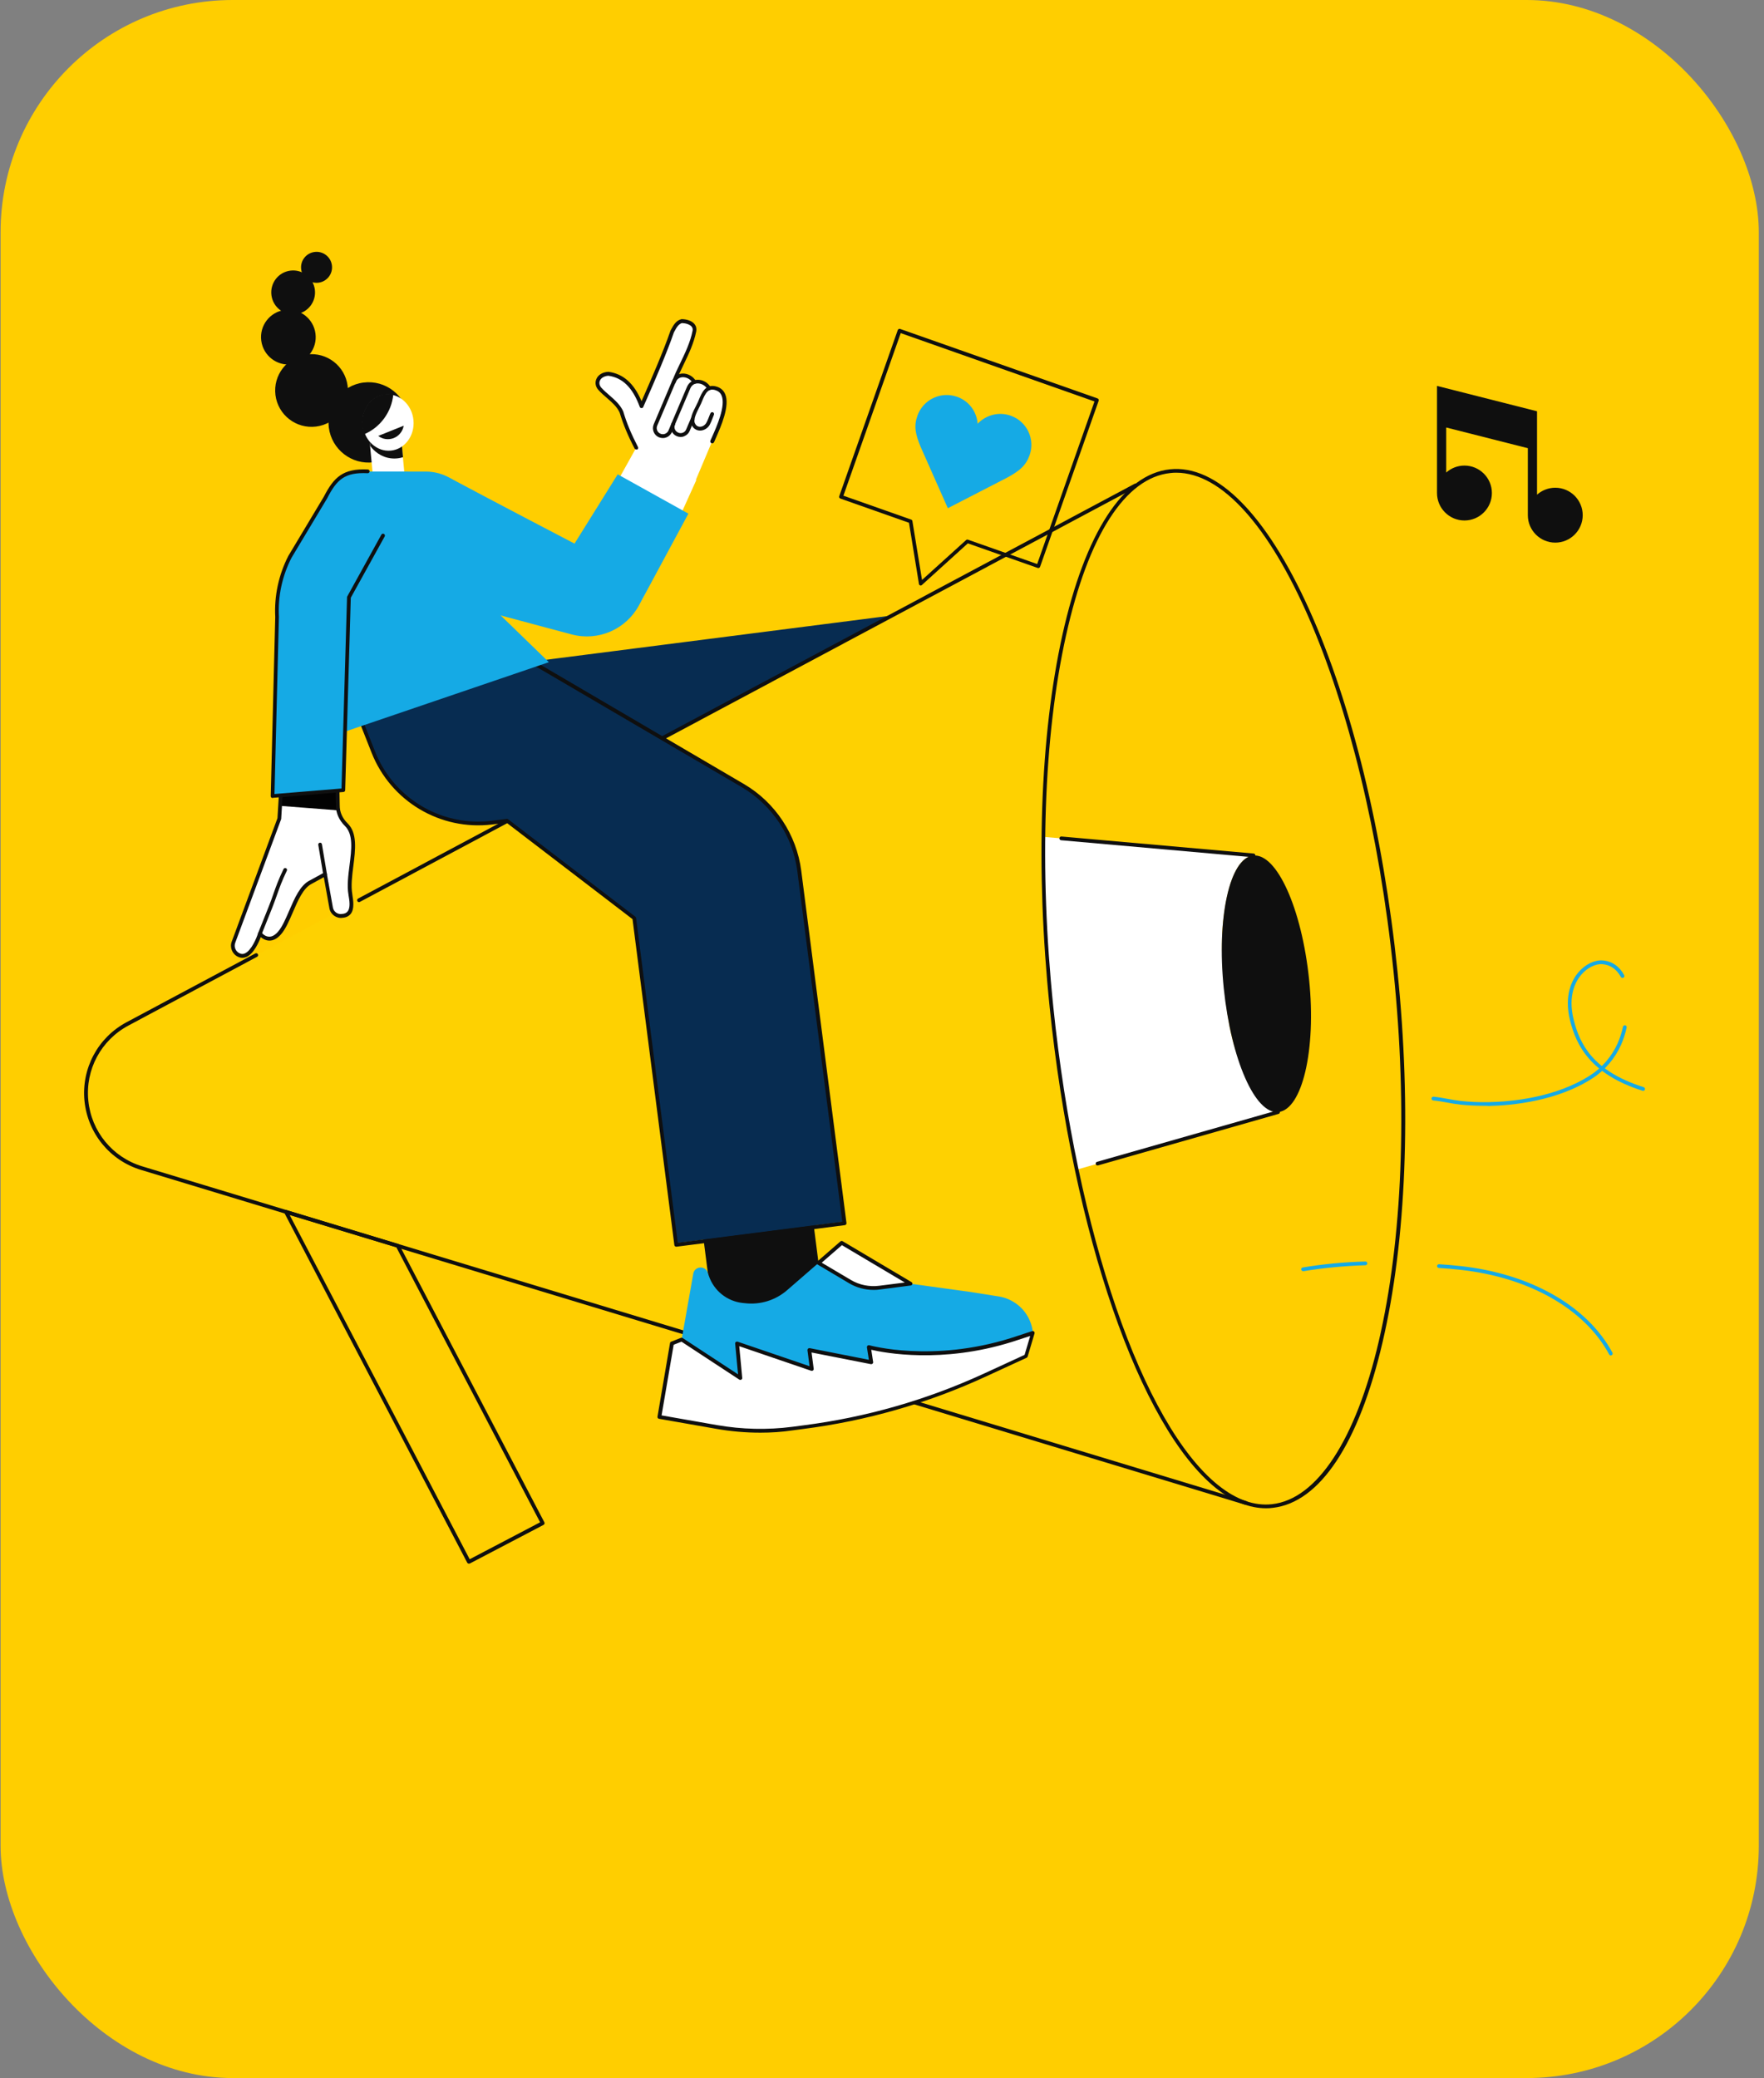
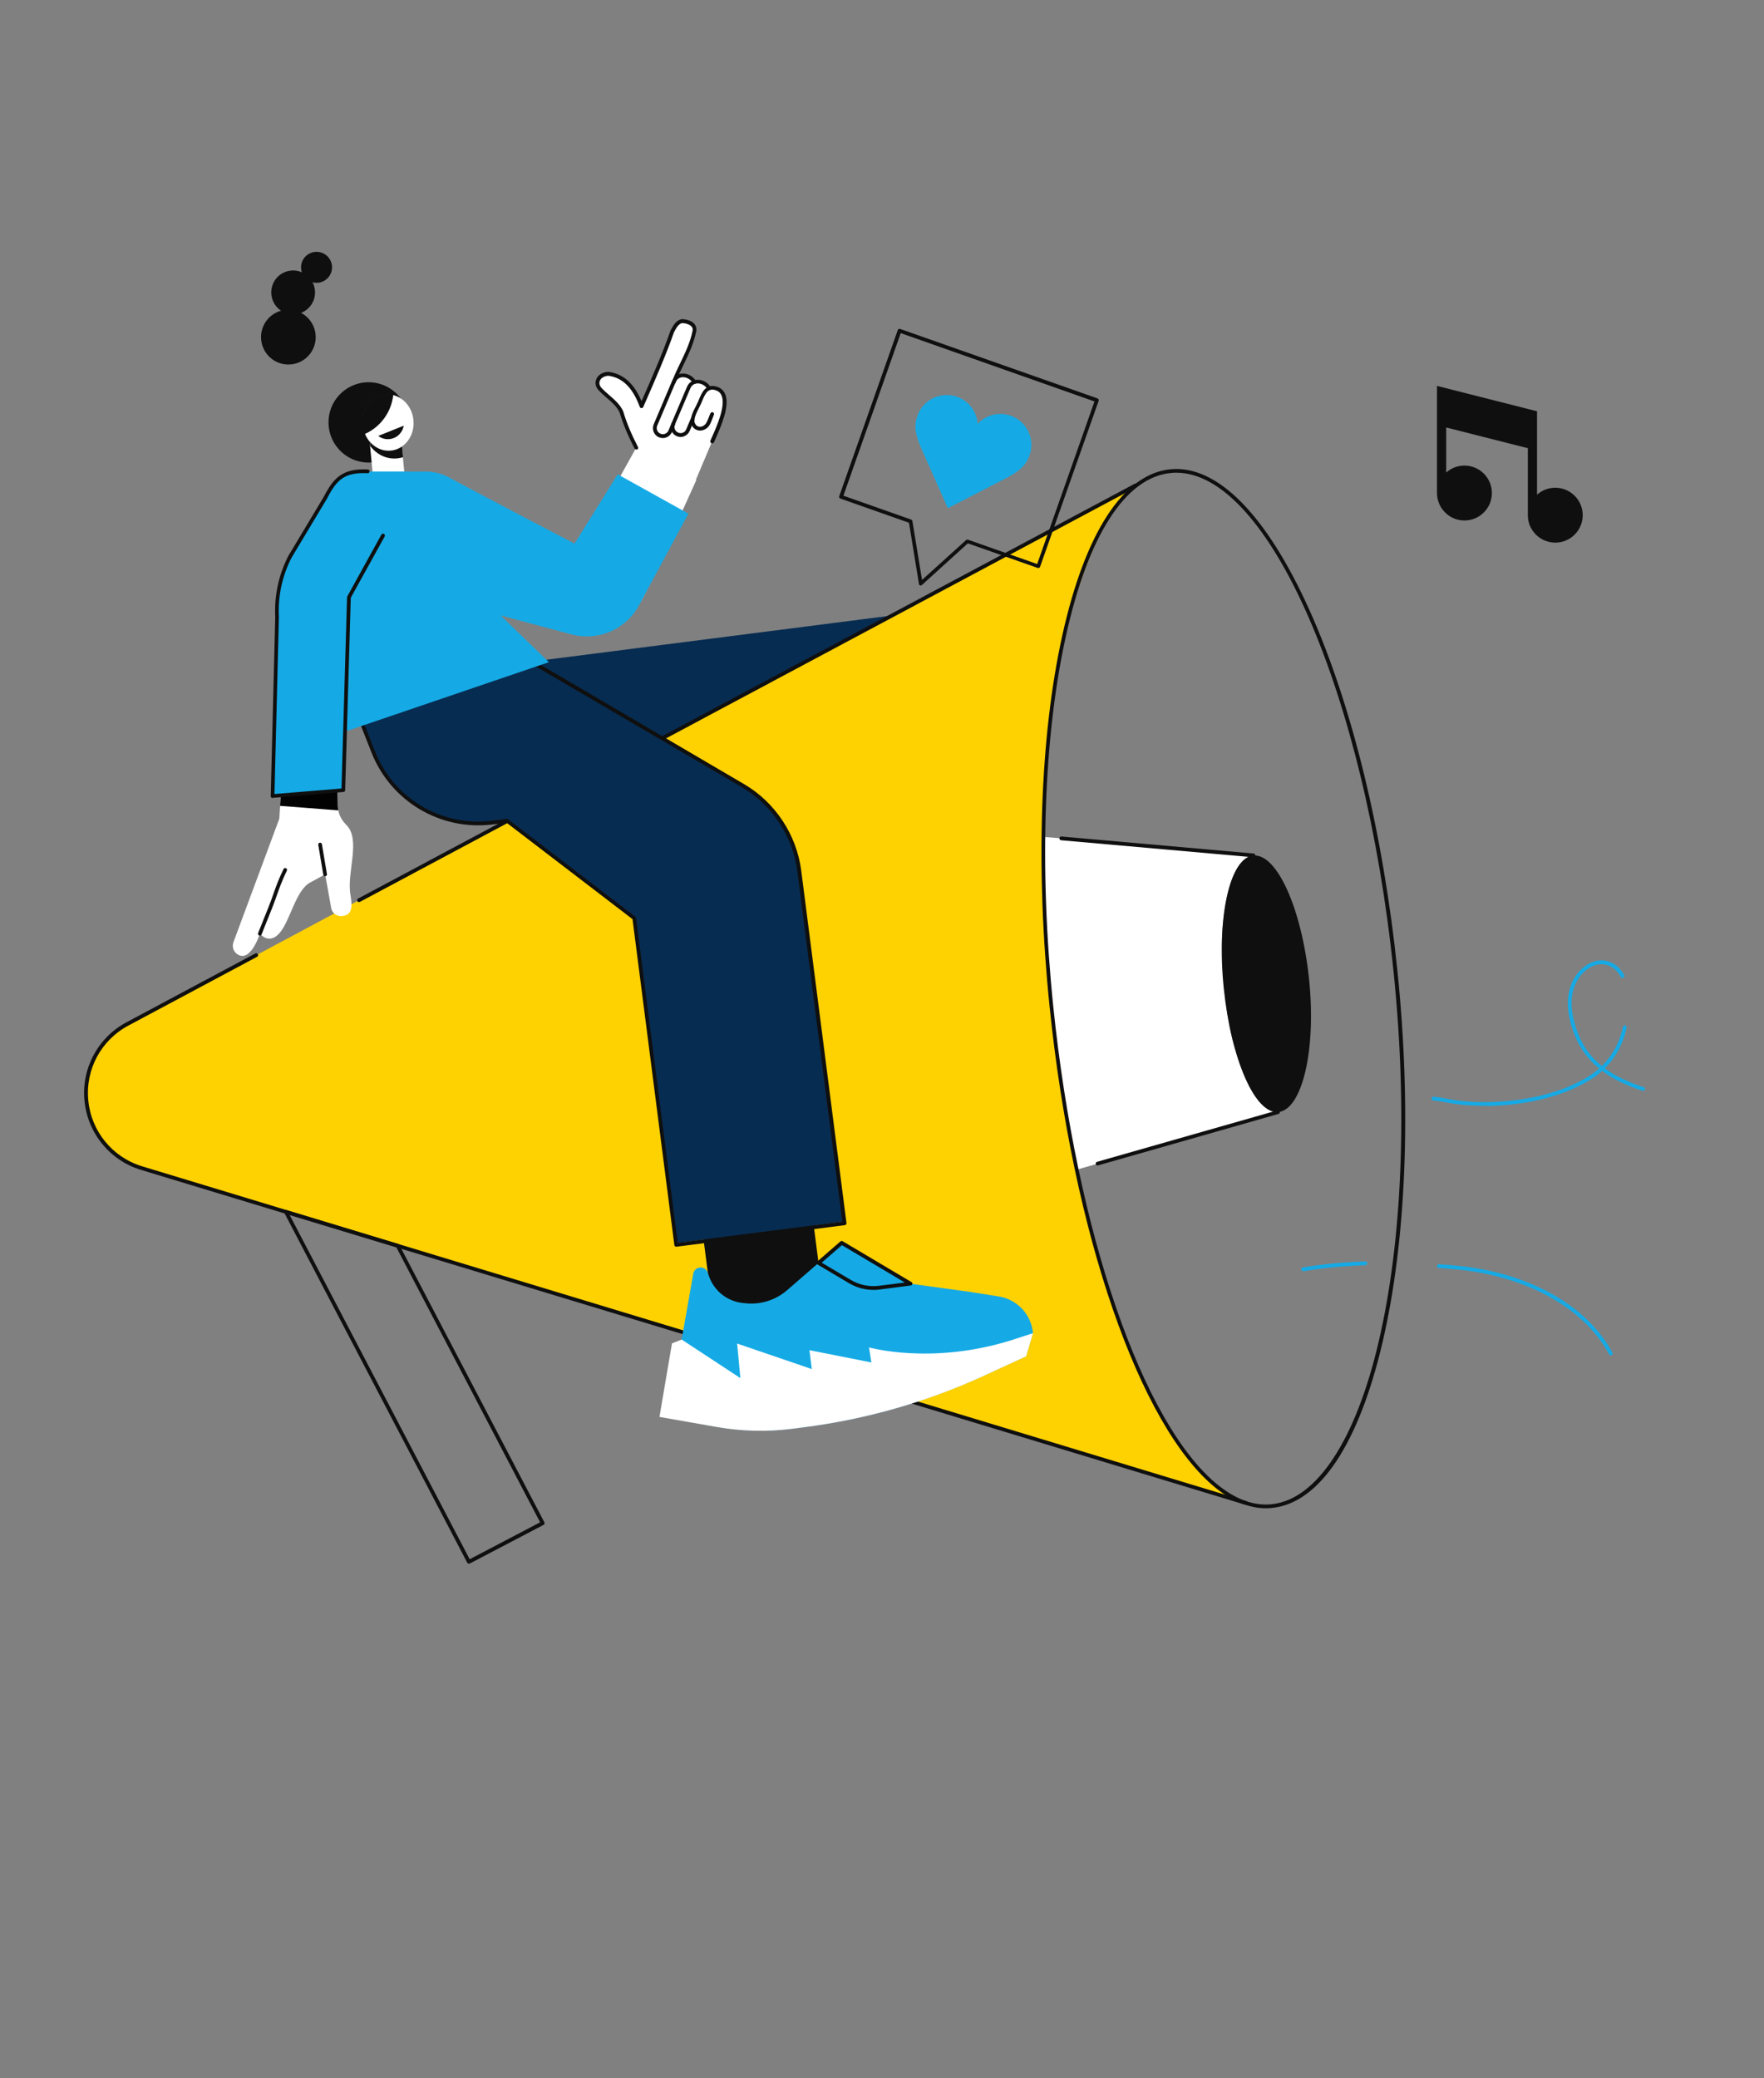
<svg xmlns="http://www.w3.org/2000/svg" width="304" height="358" viewBox="0 0 304 358" fill="none">
  <rect x="0" y="0" width="304" height="358" fill="#808080" stroke="none" />
-   <rect x="0.102" width="303" height="358" rx="40" fill="#FFCE00" />
  <g clip-path="url(#clip0_356_1283)">
    <path d="M137.172 170.128L156.305 170.635L157.13 139.575L137.998 139.067L137.172 170.128Z" fill="#0F0F0F" />
-     <path d="M176.893 179.347L168.233 173.481L160.733 161.941L148.697 165.079C146.143 165.739 143.428 165.313 141.197 163.876L140.815 163.627C138.569 162.19 137.351 159.58 137.689 156.94L137.777 156.28C137.938 154.975 136.25 154.301 135.472 155.357L120.516 175.666L127.282 180.681C130.878 183.335 134.856 185.432 139.068 186.884L140.756 187.47C151.06 191.019 161.834 192.969 172.725 193.277L180.533 193.497L183.366 190.462L183.454 190.198C184.115 188.292 183.909 186.195 182.896 184.45L182.882 184.42C182.383 183.555 181.707 182.807 180.9 182.235L176.893 179.347Z" fill="#15AAE5" />
+     <path d="M176.893 179.347L168.233 173.481L160.733 161.941L148.697 165.079C146.143 165.739 143.428 165.313 141.197 163.876L140.815 163.627C138.569 162.19 137.351 159.58 137.689 156.94L137.777 156.28C137.938 154.975 136.25 154.301 135.472 155.357L120.516 175.666L127.282 180.681C130.878 183.335 134.856 185.432 139.068 186.884L140.756 187.47C151.06 191.019 161.834 192.969 172.725 193.277L180.533 193.497L183.366 190.462L183.454 190.198C184.115 188.292 183.909 186.195 182.896 184.45C182.383 183.555 181.707 182.807 180.9 182.235L176.893 179.347Z" fill="#15AAE5" />
    <path d="M155.633 163.275L160.741 161.94L168.241 173.481L163.163 171.736C161.475 171.149 160.021 170.02 159.038 168.525L155.633 163.275Z" fill="white" />
    <path d="M168.239 173.804C168.21 173.804 168.166 173.804 168.136 173.789L163.058 172.044C161.296 171.443 159.785 170.255 158.772 168.701L155.352 163.451C155.293 163.363 155.278 163.26 155.322 163.158C155.367 163.055 155.44 162.982 155.543 162.967L160.651 161.633C160.783 161.603 160.929 161.647 161.003 161.765L168.503 173.305C168.577 173.422 168.577 173.569 168.488 173.686C168.43 173.76 168.342 173.804 168.239 173.804ZM156.144 163.48L159.315 168.349C160.254 169.786 161.649 170.885 163.278 171.443L167.461 172.88L160.592 162.322L156.144 163.48Z" fill="#0F0F0F" />
    <path d="M147.558 176.018L146.486 179.112L136.887 169.478L134.744 175.05L128.623 164.639L126.833 164.492L119.273 174.874L127.346 180.784C130.884 183.379 134.803 185.418 138.956 186.855L140.762 187.471C151.066 191.019 161.839 192.969 172.73 193.277L180.539 193.497L183.371 190.462L179.482 189.89C165.215 187.646 156.951 180.124 156.951 180.124L156.159 182.617L147.558 176.018Z" fill="white" />
    <path d="M180.551 193.82L172.728 193.6C161.793 193.292 151.005 191.327 140.657 187.778L138.851 187.162C134.668 185.725 130.735 183.658 127.168 181.048L119.095 175.138C118.948 175.035 118.919 174.83 119.022 174.683L126.581 164.301C126.654 164.213 126.757 164.155 126.874 164.169L128.665 164.316C128.768 164.331 128.871 164.389 128.915 164.477L134.698 174.317L136.591 169.375C136.635 169.273 136.723 169.199 136.826 169.17C136.929 169.141 137.046 169.185 137.119 169.258L146.352 178.525L147.247 175.93C147.277 175.827 147.365 175.754 147.453 175.725C147.555 175.695 147.658 175.71 147.746 175.783L155.995 182.103L156.641 180.05C156.67 179.948 156.758 179.86 156.861 179.831C156.964 179.801 157.081 179.831 157.169 179.904C157.257 179.977 165.536 187.382 179.524 189.582L183.413 190.154C183.531 190.169 183.633 190.257 183.677 190.359C183.721 190.477 183.692 190.594 183.604 190.682L180.771 193.717C180.727 193.776 180.639 193.82 180.551 193.82ZM119.741 174.801L127.55 180.52C131.072 183.101 134.947 185.124 139.072 186.547L140.877 187.162C151.151 190.696 161.881 192.647 172.757 192.955L180.434 193.175L182.738 190.696L179.45 190.213C166.945 188.248 158.931 182.162 157.14 180.696L156.494 182.734C156.465 182.837 156.377 182.91 156.289 182.939C156.186 182.969 156.083 182.954 155.995 182.881L147.732 176.56L146.807 179.229C146.777 179.332 146.689 179.42 146.572 179.435C146.469 179.464 146.352 179.42 146.264 179.347L137.017 170.064L135.05 175.167C135.006 175.285 134.903 175.358 134.771 175.373C134.639 175.387 134.522 175.314 134.463 175.211L128.43 164.947L126.977 164.829L119.741 174.801Z" fill="#0F0F0F" />
    <path d="M77.133 115.838L154.133 105.983C161.706 105.016 168.326 111.13 167.944 118.756L165.86 160.108L140.614 163.334L141.319 134.094L96.728 139.798C87.76 140.942 79.555 134.607 78.41 125.648L77.133 115.838Z" fill="#072C51" />
    <path d="M61.861 155.093L195.678 83.636C195.678 83.636 185.565 90.308 180.971 123.844C179.151 137.071 180.399 163.965 181.632 177.265C183.041 192.457 189.704 222.767 196.412 236.478C207.098 258.268 214.701 258.928 214.701 258.928L24.403 201.24C19.178 199.657 15.42 195.067 14.892 189.626C14.364 184.186 17.152 178.966 21.981 176.4L44.174 164.551L61.861 155.093Z" fill="#FED101" />
    <path d="M61.867 155.416C61.749 155.416 61.647 155.357 61.588 155.24C61.5 155.078 61.558 154.888 61.72 154.8L195.537 83.343C195.699 83.255 195.89 83.313 195.978 83.475C196.066 83.636 196.007 83.826 195.846 83.915L62.028 155.372C61.969 155.401 61.925 155.416 61.867 155.416Z" fill="#0F0F0F" />
    <path d="M214.705 259.251C214.675 259.251 214.646 259.251 214.617 259.236L24.304 201.548C18.932 199.921 15.116 195.243 14.558 189.656C14.015 184.069 16.863 178.746 21.809 176.106L44.002 164.258C44.163 164.17 44.354 164.229 44.442 164.39C44.53 164.551 44.471 164.742 44.31 164.83L22.132 176.678C17.406 179.2 14.69 184.259 15.219 189.597C15.732 194.92 19.387 199.378 24.51 200.932L214.807 258.62C214.983 258.679 215.072 258.855 215.027 259.016C214.969 259.148 214.851 259.251 214.705 259.251Z" fill="#0F0F0F" />
    <path d="M220.25 191.592C220.25 191.592 216.316 192.031 212.661 180.022C211.179 175.168 210.269 164.859 210.694 159.8C211.781 146.999 216.022 147.365 216.022 147.365L179.827 144.168C179.724 153.392 180.165 163.246 181.207 173.438C182.22 183.306 183.702 192.721 185.551 201.504L220.25 191.592Z" fill="white" />
    <path d="M189.148 200.786C189.001 200.786 188.883 200.698 188.839 200.551C188.795 200.375 188.883 200.199 189.06 200.155L220.162 191.283C220.338 191.239 220.514 191.327 220.558 191.503C220.602 191.679 220.514 191.855 220.338 191.899L189.236 200.771C189.206 200.786 189.177 200.786 189.148 200.786Z" fill="#0F0F0F" />
    <path d="M216.022 147.688C216.007 147.688 216.007 147.688 215.993 147.688L182.865 144.755C182.689 144.74 182.557 144.579 182.571 144.403C182.586 144.227 182.748 144.095 182.924 144.11L216.051 147.043C216.228 147.057 216.36 147.218 216.345 147.394C216.33 147.57 216.198 147.688 216.022 147.688Z" fill="#0F0F0F" />
    <path d="M225.604 168.745C224.341 156.53 220.041 146.969 215.975 147.395C211.924 147.805 209.649 158.055 210.896 170.256C212.159 182.471 216.283 192.031 220.334 191.577C224.385 191.122 226.866 180.96 225.604 168.745Z" fill="#0F0F0F" />
    <path d="M218.169 259.837C215.321 259.837 212.415 258.664 209.524 256.347C196.416 245.804 184.894 212.502 180.887 173.467C178.436 149.609 179.214 126.85 183.089 109.386C186.993 91.818 193.569 81.686 201.642 80.85C209.7 80.014 218.228 88.607 225.625 105.016C232.979 121.322 238.365 143.45 240.831 167.308C243.268 191.02 242.358 213.719 238.263 231.243C234.182 248.707 227.46 258.84 219.358 259.764C218.961 259.823 218.565 259.837 218.169 259.837ZM202.713 81.436C202.375 81.436 202.038 81.451 201.7 81.495C193.936 82.287 187.536 92.243 183.705 109.532C179.845 126.924 179.067 149.609 181.518 173.408C185.525 212.282 196.93 245.408 209.92 255.849C213.061 258.371 216.202 259.485 219.255 259.133C226.961 258.253 233.654 248.047 237.602 231.111C241.683 213.646 242.593 191.02 240.156 167.381C235.239 119.386 218.594 81.436 202.713 81.436Z" fill="#0F0F0F" />
    <path d="M80.81 269.383C80.781 269.383 80.751 269.383 80.707 269.369C80.619 269.339 80.56 269.281 80.516 269.207L48.988 208.924C48.93 208.807 48.944 208.675 49.032 208.572C49.12 208.47 49.253 208.426 49.37 208.47L68.627 214.306C68.715 214.335 68.774 214.394 68.818 214.467L93.814 262.257C93.902 262.418 93.829 262.609 93.682 262.697L80.971 269.354C80.913 269.369 80.854 269.383 80.81 269.383ZM49.913 209.305L80.942 268.621L93.081 262.257L68.304 214.878L49.913 209.305Z" fill="#0F0F0F" />
    <path d="M224.57 218.984C224.408 218.984 224.276 218.866 224.247 218.72C224.217 218.544 224.335 218.382 224.511 218.353C227.96 217.781 231.586 217.429 235.299 217.327C235.475 217.312 235.622 217.459 235.637 217.635C235.637 217.811 235.505 217.957 235.328 217.972C231.659 218.089 228.063 218.426 224.628 218.998C224.614 218.984 224.584 218.984 224.57 218.984Z" fill="#15AAE5" />
    <path d="M277.599 233.516C277.482 233.516 277.379 233.457 277.32 233.34C273.093 225.48 263.464 220.025 251.561 218.749C250.386 218.617 249.168 218.514 247.964 218.441C247.788 218.426 247.656 218.28 247.656 218.104C247.671 217.928 247.818 217.796 247.994 217.796C249.212 217.869 250.43 217.972 251.619 218.104C263.743 219.409 273.548 224.981 277.878 233.032C277.966 233.193 277.907 233.384 277.746 233.472C277.702 233.501 277.643 233.516 277.599 233.516Z" fill="#15AAE5" />
    <path d="M283.177 187.926C283.148 187.926 283.119 187.926 283.074 187.911C273.96 185.037 271.611 179.934 270.584 175.828C269.468 171.355 271.009 168.686 272.022 167.499C273.182 166.135 274.826 165.343 276.22 165.46C277.805 165.592 279.082 166.472 279.904 167.997C279.992 168.159 279.933 168.349 279.772 168.437C279.611 168.525 279.42 168.467 279.332 168.305C278.598 166.971 277.541 166.223 276.161 166.106C274.972 166.003 273.534 166.722 272.506 167.924C271.567 169.024 270.158 171.473 271.2 175.666C272.242 179.86 274.503 184.523 283.265 187.295C283.441 187.354 283.529 187.53 283.471 187.706C283.441 187.838 283.309 187.926 283.177 187.926Z" fill="#15AAE5" />
    <path d="M255.746 190.506C254.381 190.506 253.016 190.433 251.68 190.301C250.917 190.213 250.154 190.081 249.42 189.949C248.627 189.803 247.805 189.656 246.998 189.583C246.822 189.568 246.69 189.407 246.704 189.231C246.719 189.055 246.88 188.923 247.057 188.937C247.893 189.011 248.73 189.172 249.537 189.319C250.256 189.451 251.005 189.583 251.739 189.671C253.295 189.832 254.894 189.905 256.494 189.876C260.516 189.803 268.163 189.084 274.137 185.198C276.133 183.893 277.792 181.957 278.775 179.743C279.172 178.849 279.48 177.895 279.7 176.884C279.744 176.708 279.905 176.605 280.082 176.634C280.258 176.678 280.36 176.84 280.331 177.016C280.111 178.071 279.773 179.069 279.362 180.007C278.32 182.339 276.588 184.377 274.475 185.741C268.369 189.715 260.589 190.448 256.494 190.536C256.259 190.492 255.995 190.506 255.746 190.506Z" fill="#15AAE5" />
    <path d="M64.4 79.637C68.187 79.155 70.865 75.69 70.381 71.898C69.897 68.106 66.434 65.423 62.647 65.905C58.859 66.388 56.181 69.853 56.665 73.645C57.15 77.437 60.612 80.12 64.4 79.637Z" fill="#0F0F0F" />
-     <path d="M54.484 73.484C57.918 73.046 60.346 69.911 59.908 66.48C59.469 63.05 56.331 60.624 52.897 61.062C49.463 61.499 47.035 64.635 47.473 68.066C47.911 71.496 51.05 73.922 54.484 73.484Z" fill="#0F0F0F" />
    <path d="M50.297 62.762C52.878 62.432 54.701 60.067 54.369 57.481C54.038 54.894 51.676 53.065 49.095 53.395C46.514 53.726 44.691 56.09 45.023 58.677C45.354 61.264 47.716 63.093 50.297 62.762Z" fill="#0F0F0F" />
    <path d="M50.998 54.129C53.065 53.866 54.525 51.972 54.26 49.899C53.995 47.827 52.105 46.36 50.038 46.624C47.972 46.888 46.512 48.782 46.777 50.854C47.042 52.927 48.932 54.393 50.998 54.129Z" fill="#0F0F0F" />
    <path d="M54.892 48.701C56.356 48.513 57.39 47.176 57.202 45.714C57.014 44.252 55.676 43.219 54.212 43.407C52.749 43.594 51.715 44.931 51.903 46.394C52.09 47.856 53.429 48.889 54.892 48.701Z" fill="#0F0F0F" />
    <path d="M68.999 74.215L63.578 74.729L64.245 81.75L69.666 81.236L68.999 74.215Z" fill="white" />
    <path d="M63.785 76.788L63.594 74.735L69.025 74.221L69.45 78.767C68.966 78.914 68.012 79.134 66.852 78.87C65.032 78.445 64.034 77.154 63.785 76.788Z" fill="#0F0F0F" />
    <path d="M67.348 77.632C69.76 77.401 71.51 75.051 71.254 72.383C70.999 69.714 68.837 67.737 66.424 67.968C64.011 68.198 62.261 70.548 62.517 73.217C62.772 75.885 64.935 77.862 67.348 77.632Z" fill="white" />
    <path d="M66.455 67.887C66.91 67.843 67.35 67.872 67.776 67.975C67.482 70.996 65.545 73.606 62.815 74.793C62.624 74.324 62.492 73.811 62.448 73.268C62.184 70.526 63.974 68.121 66.455 67.887Z" fill="#0F0F0F" />
    <path d="M65.18 75.101C65.635 75.453 66.207 75.658 66.824 75.658C68.203 75.673 69.348 74.661 69.568 73.342L65.18 75.101Z" fill="#0F0F0F" />
    <path d="M123.351 229.937L142.336 227.506L139.7 206.954L120.715 209.384L123.351 229.937Z" fill="#0F0F0F" />
    <path d="M167.266 222.576L156.903 221.154L145.043 214.115L135.65 222.268C133.653 223.998 131.026 224.82 128.399 224.512L127.944 224.468C125.287 224.16 123.056 222.371 122.175 219.849L121.955 219.218C121.515 217.972 119.709 218.118 119.475 219.423L115.086 244.279L123.379 245.774C127.782 246.566 132.274 246.683 136.706 246.112L138.482 245.877C149.285 244.499 159.824 241.478 169.717 236.917L176.821 233.647L178.01 229.659L177.98 229.38C177.716 227.371 176.615 225.582 174.927 224.453L174.898 224.438C174.076 223.881 173.137 223.515 172.153 223.353L167.266 222.576Z" fill="#15AAE5" />
-     <path d="M141.07 217.576L145.063 214.115L156.922 221.154L151.594 221.843C149.818 222.077 148.013 221.696 146.472 220.787L141.07 217.576Z" fill="white" />
    <path d="M150.564 222.224C149.067 222.224 147.585 221.828 146.293 221.051L140.906 217.854C140.818 217.796 140.76 217.708 140.745 217.605C140.73 217.502 140.774 217.4 140.848 217.326L144.84 213.866C144.943 213.778 145.104 213.763 145.222 213.836L157.081 220.875C157.199 220.948 157.258 221.08 157.228 221.212C157.199 221.344 157.096 221.447 156.949 221.461L151.621 222.151C151.269 222.209 150.917 222.224 150.564 222.224ZM141.611 217.532L146.616 220.494C148.084 221.374 149.831 221.725 151.533 221.505L155.937 220.948L145.09 214.511L141.611 217.532Z" fill="#0F0F0F" />
    <path d="M139.496 232.606L139.907 235.861L127.035 231.462L127.592 237.416L117.479 230.773L115.806 231.433L113.648 244.103L123.512 245.833C127.842 246.595 132.245 246.698 136.605 246.141L138.498 245.892C149.301 244.513 159.839 241.492 169.732 236.932L176.836 233.662L178.025 229.673L174.282 230.89C160.5 235.202 149.756 232.122 149.756 232.122L150.167 234.718L139.496 232.606Z" fill="white" />
-     <path d="M131.04 246.815C128.501 246.815 125.961 246.595 123.452 246.156L113.573 244.425C113.397 244.396 113.28 244.235 113.309 244.059L115.467 231.389C115.481 231.272 115.555 231.184 115.672 231.14L117.346 230.48C117.448 230.436 117.551 230.45 117.639 230.509L127.194 236.771L126.695 231.477C126.681 231.374 126.725 231.257 126.813 231.198C126.901 231.125 127.018 231.11 127.121 231.14L139.509 235.363L139.157 232.621C139.142 232.518 139.186 232.415 139.26 232.342C139.333 232.269 139.436 232.239 139.538 232.254L149.739 234.263L149.402 232.122C149.387 232.019 149.431 231.902 149.505 231.829C149.593 231.756 149.695 231.726 149.813 231.756C149.916 231.785 160.63 234.762 174.149 230.538L177.877 229.321C177.994 229.292 178.112 229.307 178.2 229.395C178.288 229.483 178.317 229.6 178.288 229.717L177.099 233.706C177.07 233.794 177.011 233.867 176.923 233.911L169.819 237.181C159.882 241.756 149.343 244.777 138.496 246.17L136.603 246.419C134.768 246.698 132.904 246.815 131.04 246.815ZM114.014 243.839L123.554 245.51C127.855 246.258 132.229 246.361 136.559 245.804L138.452 245.554C149.24 244.176 159.72 241.17 169.599 236.624L176.57 233.413L177.539 230.157L174.384 231.184C162.289 234.967 152.411 233.061 150.15 232.533L150.473 234.644C150.488 234.747 150.459 234.85 150.371 234.923C150.297 234.996 150.194 235.026 150.077 235.011L139.861 233.002L140.228 235.803C140.243 235.92 140.199 236.023 140.111 236.096C140.023 236.169 139.905 236.184 139.803 236.155L127.4 231.917L127.914 237.372C127.928 237.489 127.87 237.621 127.752 237.68C127.649 237.738 127.517 237.738 127.415 237.68L117.448 231.14L116.098 231.668L114.014 243.839Z" fill="#0F0F0F" />
    <path d="M64.311 129.548L58.836 115.662L88.045 111.922L128.027 135.355C133.37 138.479 136.951 143.904 137.744 150.049L145.494 210.464L116.505 214.174L109.313 158.187L87.384 141.397L84.757 141.719C75.965 142.79 67.569 137.789 64.311 129.548Z" fill="#072C51" />
    <path d="M116.521 214.775C116.448 214.775 116.374 214.746 116.33 214.702C116.257 214.643 116.213 214.57 116.213 214.482L109.006 158.348L87.297 141.734L84.802 142.042C75.878 143.127 67.336 138.039 64.033 129.666L58.558 115.779C58.529 115.691 58.529 115.588 58.588 115.5C58.632 115.412 58.72 115.354 58.822 115.339L88.031 111.6C88.105 111.585 88.178 111.6 88.237 111.644L128.219 135.077C133.606 138.229 137.29 143.816 138.083 150.004L145.877 210.698C145.906 210.874 145.774 211.036 145.598 211.065L116.609 214.775C116.55 214.775 116.536 214.775 116.521 214.775ZM87.385 141.074C87.459 141.074 87.532 141.104 87.576 141.147L109.505 157.938C109.578 157.996 109.622 158.07 109.622 158.158L116.8 214.1L145.157 210.464L137.407 150.078C136.644 144.08 133.063 138.684 127.852 135.619L87.973 112.26L59.292 115.926L64.62 129.431C67.526 136.807 74.63 141.543 82.395 141.543C83.158 141.543 83.936 141.499 84.714 141.397L87.341 141.074C87.356 141.074 87.371 141.074 87.385 141.074Z" fill="#0F0F0F" />
    <path d="M58.149 134.812L58.222 138.772C58.208 140.033 58.765 141.206 59.661 142.086C62.273 144.637 59.705 150.327 60.395 154.14C60.615 155.518 60.982 157.659 59 157.805C58.09 157.952 57.239 157.336 57.077 156.442L56.035 150.635L53.525 151.999C50.971 153.274 50.017 158.656 48.168 160.753C46.319 162.85 44.792 160.841 44.792 160.841C44.792 160.841 43.31 165.563 41.152 164.536C40.315 164.155 39.904 163.187 40.227 162.322L48.139 141.03L48.462 135.692L58.149 134.812Z" fill="white" />
    <path d="M48.464 135.692L48.273 138.83L58.298 139.608C58.24 139.329 58.21 139.065 58.21 138.772L58.137 134.812L48.464 135.692Z" fill="#020202" />
    <path d="M44.781 161.193C44.737 161.193 44.707 161.178 44.663 161.164C44.502 161.09 44.414 160.914 44.487 160.738L46.307 156.193C46.645 155.357 46.894 154.653 47.129 153.964C47.569 152.703 47.995 151.515 48.861 149.726C48.934 149.564 49.125 149.491 49.287 149.579C49.448 149.652 49.522 149.843 49.434 150.004C48.582 151.764 48.171 152.937 47.731 154.184C47.481 154.873 47.232 155.591 46.894 156.442L45.074 160.988C45.045 161.105 44.913 161.193 44.781 161.193Z" fill="#0F0F0F" />
    <path d="M56.037 150.958C55.876 150.958 55.744 150.84 55.714 150.694L54.848 145.547C54.819 145.371 54.936 145.209 55.112 145.18C55.289 145.151 55.45 145.268 55.479 145.444L56.345 150.591C56.375 150.767 56.257 150.928 56.081 150.958C56.066 150.958 56.052 150.958 56.037 150.958Z" fill="#0F0F0F" />
-     <path d="M41.77 165.006C41.52 165.006 41.271 164.947 41.021 164.83C40.038 164.39 39.553 163.231 39.935 162.219L47.817 140.957L48.14 135.663C48.155 135.502 48.272 135.37 48.434 135.355L58.121 134.475C58.209 134.475 58.297 134.49 58.37 134.563C58.444 134.622 58.473 134.71 58.473 134.798L58.547 138.757C58.532 139.886 59.016 140.986 59.897 141.837C61.614 143.508 61.247 146.397 60.895 149.183C60.675 150.884 60.455 152.644 60.719 154.066V154.11C60.88 155.151 61.115 156.588 60.44 157.439C60.117 157.835 59.647 158.07 59.031 158.114C57.989 158.275 56.961 157.542 56.77 156.486L55.802 151.119L53.688 152.277C52.264 152.996 51.34 155.122 50.459 157.19C49.813 158.671 49.211 160.079 48.419 160.973C47.773 161.706 47.083 162.073 46.364 162.043C45.748 162.014 45.263 161.721 44.94 161.442C44.588 162.366 43.722 164.316 42.474 164.859C42.225 164.947 41.99 165.006 41.77 165.006ZM48.771 135.986L48.463 141.045C48.463 141.074 48.448 141.103 48.448 141.133L40.537 162.425C40.273 163.129 40.61 163.92 41.285 164.228C41.594 164.375 41.902 164.39 42.21 164.243C43.34 163.744 44.236 161.545 44.485 160.738C44.514 160.621 44.617 160.533 44.735 160.518C44.852 160.504 44.969 160.548 45.043 160.636C45.043 160.636 45.601 161.354 46.364 161.369C46.878 161.384 47.391 161.105 47.905 160.518C48.624 159.697 49.211 158.348 49.828 156.911C50.767 154.741 51.736 152.497 53.365 151.691L55.861 150.327C55.949 150.283 56.066 150.268 56.154 150.312C56.242 150.356 56.316 150.444 56.33 150.547L57.372 156.354C57.504 157.072 58.194 157.571 58.928 157.454C59.398 157.424 59.706 157.278 59.911 157.014C60.425 156.369 60.22 155.107 60.058 154.184V154.154C59.779 152.629 60.014 150.826 60.234 149.081C60.587 146.324 60.91 143.728 59.427 142.277C58.429 141.294 57.871 140.033 57.886 138.728L57.827 135.121L48.771 135.986Z" fill="#0F0F0F" />
    <path d="M95.504 108.081L93.023 106.951L109.653 77.11L120.001 82.697L111.209 102.156C108.509 108.124 101.478 110.779 95.504 108.081Z" fill="white" />
    <path d="M112.853 73.547L119.473 57.871C119.854 56.977 119.429 55.95 118.533 55.569C117.638 55.188 116.611 55.613 116.229 56.507L109.609 72.168L112.853 73.547Z" fill="white" />
    <path d="M116.755 74.852C117.459 75.145 118.266 74.823 118.56 74.119L120.248 70.116L121.907 70.82L122.318 69.852C122.978 68.312 122.229 66.978 122.229 67.007C121.554 65.585 119.353 65.159 118.663 66.772L116.006 73.019C115.727 73.738 116.05 74.544 116.755 74.852Z" fill="white" />
    <path d="M120.192 73.752C120.897 74.046 121.704 73.723 121.998 73.019L122.775 71.171L124.434 71.875L124.845 70.907C125.506 69.368 124.757 68.033 124.757 68.063C124.082 66.64 121.88 66.215 121.19 67.828L119.444 71.919C119.165 72.638 119.488 73.459 120.192 73.752Z" fill="white" />
    <path d="M108.55 74.764C109.372 76.714 110.355 78.591 111.471 80.38L113.291 83.254L119.514 83.636L124.945 70.776L114.597 66.391L111.808 72.96L109.607 67.696C109.152 66.611 108.3 65.746 107.214 65.291L105.321 64.485C104.484 64.133 103.515 64.529 103.163 65.365L103.09 65.541C102.737 66.376 103.134 67.344 103.97 67.696L104.264 67.828C105.335 68.283 106.201 69.148 106.656 70.233L108.55 74.764Z" fill="white" />
    <path d="M113.686 75.028C114.39 75.321 115.198 74.999 115.491 74.295L117.722 69.031L119.381 69.734L119.792 68.766C120.452 67.227 119.704 65.892 119.704 65.922C119.029 64.499 116.827 64.074 116.137 65.687L112.952 73.195C112.658 73.913 112.981 74.735 113.686 75.028Z" fill="white" />
    <path d="M114.231 75.468C114.01 75.468 113.776 75.424 113.555 75.336C112.689 74.969 112.293 73.957 112.66 73.092L115.845 65.584C116.168 64.851 116.799 64.397 117.592 64.353C118.531 64.309 119.471 64.837 119.94 65.658C120.028 65.819 119.97 66.01 119.808 66.098C119.647 66.186 119.456 66.127 119.368 65.966C119.03 65.35 118.311 64.954 117.621 64.983C117.313 64.998 116.741 65.13 116.447 65.819L113.262 73.327C113.027 73.87 113.277 74.485 113.82 74.72C114.333 74.94 114.935 74.72 115.185 74.207L115.742 72.887C115.816 72.726 116.007 72.652 116.168 72.711C116.33 72.784 116.403 72.975 116.344 73.136L115.787 74.471C115.464 75.116 114.862 75.468 114.231 75.468Z" fill="#0F0F0F" />
    <path d="M117.301 75.277C117.081 75.277 116.846 75.233 116.626 75.145C115.76 74.779 115.364 73.767 115.73 72.902L118.387 66.655C118.71 65.907 119.341 65.467 120.134 65.423C121.073 65.379 122.013 65.907 122.482 66.728C122.57 66.89 122.512 67.08 122.35 67.168C122.189 67.256 121.998 67.198 121.91 67.036C121.572 66.42 120.853 66.024 120.163 66.054C119.855 66.068 119.282 66.2 118.974 66.89L116.318 73.136C116.083 73.679 116.332 74.295 116.875 74.529C117.14 74.647 117.418 74.647 117.683 74.544C117.947 74.442 118.152 74.236 118.255 73.972L119.062 72.081C119.136 71.919 119.327 71.846 119.488 71.905C119.649 71.978 119.723 72.169 119.664 72.33L118.857 74.236C118.681 74.662 118.343 74.984 117.917 75.145C117.727 75.248 117.506 75.277 117.301 75.277Z" fill="#0F0F0F" />
    <path d="M122.729 76.377C122.685 76.377 122.641 76.362 122.597 76.348C122.435 76.274 122.362 76.084 122.42 75.922C122.509 75.732 122.611 75.497 122.729 75.233C123.507 73.488 125.121 69.866 124.343 68.121C124.152 67.681 123.815 67.388 123.33 67.227C122.053 66.802 121.569 67.711 120.982 69.133C120.938 69.236 120.894 69.353 120.85 69.456C120.762 69.661 120.63 69.925 120.498 70.189C120.057 71.039 119.47 72.213 119.734 72.872C119.896 73.254 120.175 73.488 120.556 73.518C121.011 73.547 121.466 73.283 121.716 72.858C121.907 72.535 122.053 72.139 122.2 71.773C122.274 71.582 122.347 71.377 122.435 71.201C122.509 71.039 122.699 70.966 122.861 71.025C123.022 71.098 123.096 71.289 123.037 71.45C122.964 71.626 122.89 71.817 122.817 72.007C122.67 72.403 122.509 72.814 122.303 73.195C121.936 73.826 121.232 74.222 120.542 74.177C119.925 74.133 119.411 73.752 119.162 73.136C118.78 72.198 119.426 70.937 119.955 69.91C120.087 69.661 120.204 69.412 120.292 69.221C120.336 69.118 120.38 69.016 120.424 68.898C120.938 67.667 121.628 65.98 123.565 66.626C124.226 66.846 124.695 67.256 124.96 67.872C125.855 69.881 124.211 73.547 123.345 75.512C123.228 75.776 123.125 75.996 123.052 76.186C122.978 76.304 122.861 76.377 122.729 76.377Z" fill="#0F0F0F" />
    <path d="M109.652 77.433C109.535 77.433 109.417 77.374 109.359 77.257C108.199 75.043 107.363 73.019 106.79 71.083C106.335 70.072 105.469 69.324 104.559 68.532C104.104 68.136 103.62 67.725 103.209 67.271C102.666 66.728 102.49 66.01 102.754 65.35C103.047 64.587 103.84 64.103 104.823 64.059C104.838 64.059 104.867 64.059 104.882 64.059C107.407 64.397 109.271 66.054 110.562 69.118C110.65 68.898 110.768 68.664 110.885 68.385C112.074 65.672 114.291 60.643 115.538 56.991C115.538 56.977 115.553 56.947 115.567 56.933C115.612 56.859 115.656 56.771 115.7 56.683C116.037 56.068 116.492 55.232 117.388 54.997C117.417 54.997 117.446 54.982 117.476 54.982C118.209 54.982 119.178 55.202 119.692 55.833C119.971 56.185 120.074 56.61 119.986 57.094C119.56 59.162 118.694 60.98 117.843 62.74C117.343 63.766 116.83 64.837 116.433 65.922C116.375 66.083 116.184 66.171 116.022 66.112C115.861 66.054 115.773 65.863 115.832 65.702C116.243 64.587 116.756 63.517 117.27 62.476C118.092 60.76 118.958 58.971 119.354 56.991C119.413 56.713 119.354 56.478 119.193 56.273C118.855 55.862 118.121 55.672 117.52 55.657C116.903 55.848 116.551 56.493 116.272 57.021C116.228 57.109 116.184 57.182 116.14 57.255C114.878 60.936 112.676 65.966 111.487 68.678C111.208 69.324 110.988 69.822 110.856 70.116C110.797 70.233 110.694 70.321 110.548 70.306C110.416 70.306 110.298 70.218 110.254 70.101C109.036 66.787 107.304 65.071 104.838 64.734C104.133 64.778 103.561 65.115 103.37 65.614C103.209 66.039 103.326 66.479 103.693 66.86C104.089 67.285 104.559 67.696 104.999 68.077C105.924 68.884 106.893 69.72 107.407 70.878C107.407 70.893 107.421 70.907 107.421 70.922C107.979 72.843 108.816 74.823 109.946 77.008C110.034 77.169 109.961 77.359 109.814 77.448C109.755 77.418 109.711 77.433 109.652 77.433Z" fill="#0F0F0F" />
    <path d="M57.852 126.586L94.59 114.078L86.033 105.778L82.011 90.102C81.85 85.249 78.254 81.348 73.557 81.245L62.181 81.231C60.567 81.231 59.246 82.492 59.173 84.105L57.852 126.586Z" fill="#15AAE5" />
    <path d="M59.174 136.147L60.142 102.919L66.014 92.287L63.372 81.216C59.174 81.011 57.735 82.521 56.092 85.733L49.986 95.924C48.327 99.121 47.564 102.713 47.755 106.306L46.977 137.159L59.174 136.147Z" fill="#15AAE5" />
    <path d="M46.979 137.481C46.891 137.481 46.818 137.452 46.759 137.393C46.686 137.335 46.656 137.247 46.656 137.144L47.434 106.291C47.243 102.669 48.021 99.018 49.695 95.763L55.815 85.557C57.532 82.228 59.103 80.674 63.389 80.879C63.565 80.894 63.712 81.04 63.697 81.216C63.682 81.392 63.536 81.539 63.36 81.524C59.367 81.333 58.032 82.638 56.373 85.865L50.252 96.071C48.638 99.194 47.874 102.728 48.065 106.277L47.302 136.792L58.853 135.839L59.808 102.889C59.808 102.831 59.822 102.787 59.852 102.743L65.723 92.111C65.811 91.95 66.002 91.891 66.163 91.979C66.325 92.067 66.383 92.258 66.295 92.419L60.453 102.977L59.485 136.132C59.485 136.294 59.352 136.426 59.191 136.44L46.994 137.452C46.994 137.481 46.994 137.481 46.979 137.481Z" fill="#0F0F0F" />
    <path d="M99.011 93.651L106.453 81.715L118.635 88.489L110.122 104.282C107.877 108.432 103.092 110.514 98.527 109.297L63.109 99.839L71.813 85.718C73.34 83.254 75.277 81.143 77.831 82.506C84.642 86.158 99.011 93.651 99.011 93.651Z" fill="#15AAE5" />
    <path d="M158.676 100.866C158.647 100.866 158.603 100.866 158.574 100.851C158.456 100.807 158.383 100.719 158.368 100.602L156.651 90.059L144.835 85.894C144.747 85.865 144.689 85.806 144.645 85.733C144.6 85.659 144.6 85.571 144.63 85.483L154.713 56.874C154.743 56.786 154.802 56.727 154.875 56.684C154.948 56.639 155.036 56.639 155.124 56.669L189.133 68.635C189.221 68.664 189.28 68.723 189.324 68.796C189.368 68.869 189.368 68.957 189.338 69.045L179.24 97.654C179.181 97.816 178.991 97.904 178.829 97.845L166.793 93.607L158.897 100.763C158.838 100.837 158.75 100.866 158.676 100.866ZM145.349 85.395L157.033 89.516C157.15 89.56 157.223 89.648 157.238 89.765L158.897 99.913L166.5 93.035C166.588 92.962 166.705 92.933 166.823 92.977L178.741 97.171L188.619 69.162L155.227 57.387L145.349 85.395Z" fill="#0F0F0F" />
    <path d="M174.178 71.612C172.109 70.878 169.892 71.509 168.483 73.005C168.336 70.952 167.001 69.075 164.931 68.356C162.142 67.374 159.089 68.84 158.106 71.612C157.46 73.415 157.754 74.779 158.649 76.964L163.346 87.551L173.65 82.243C175.719 81.099 176.791 80.219 177.437 78.415C178.42 75.644 176.967 72.594 174.178 71.612Z" fill="#15AAE5" />
    <g clip-path="url(#clip1_356_1283)">
      <path d="M264.884 70.853V85.225C265.72 84.479 266.822 84.025 268.029 84.025C270.636 84.025 272.758 86.146 272.758 88.754C272.758 91.362 270.636 93.483 268.029 93.483C265.424 93.483 263.305 91.367 263.299 88.764H263.299V77.213L249.232 73.647V81.409C250.068 80.663 251.17 80.209 252.377 80.209C254.984 80.209 257.106 82.331 257.106 84.939C257.106 87.546 254.984 89.668 252.377 89.668C249.769 89.668 247.647 87.546 247.647 84.939V66.483L264.884 70.853Z" fill="#0F0F0F" />
    </g>
  </g>
  <defs>
    <clipPath id="clip0_356_1283">
      <rect width="269" height="226" fill="white" transform="translate(14.5 43.383)" />
    </clipPath>
    <clipPath id="clip1_356_1283">
      <rect width="27" height="27" fill="white" transform="matrix(-1 0 0 1 273.703 66.483)" />
    </clipPath>
  </defs>
</svg>